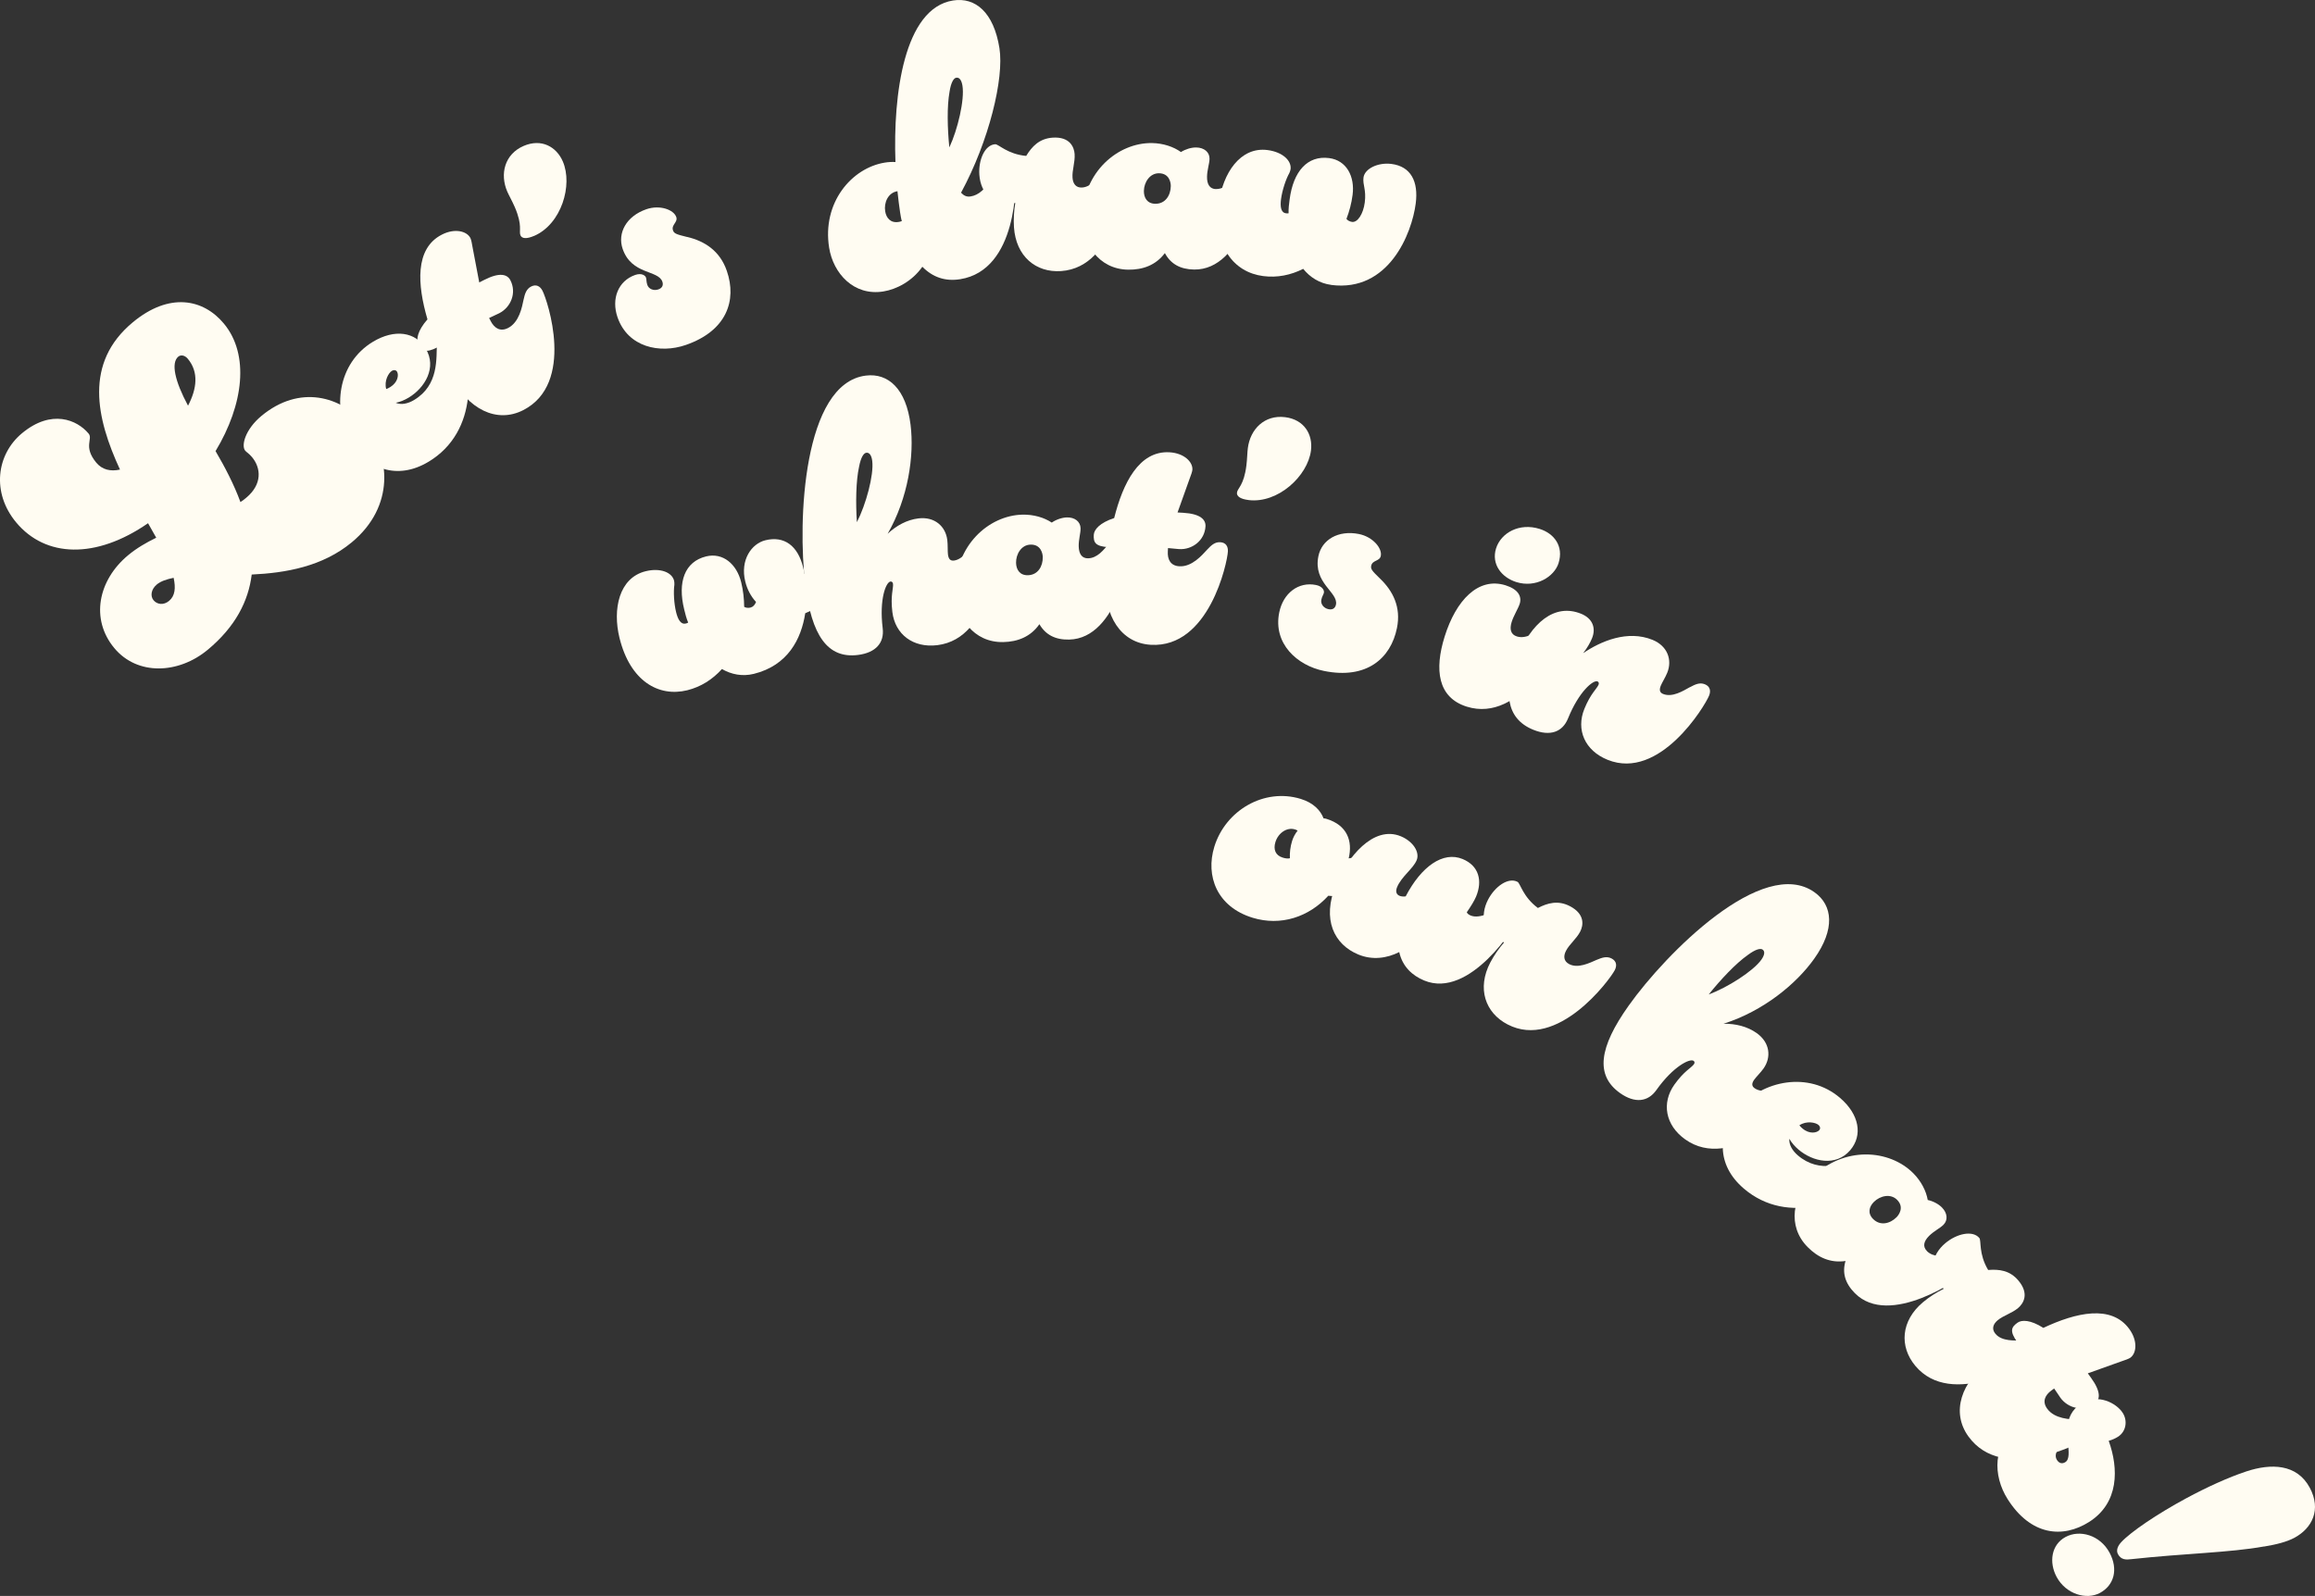
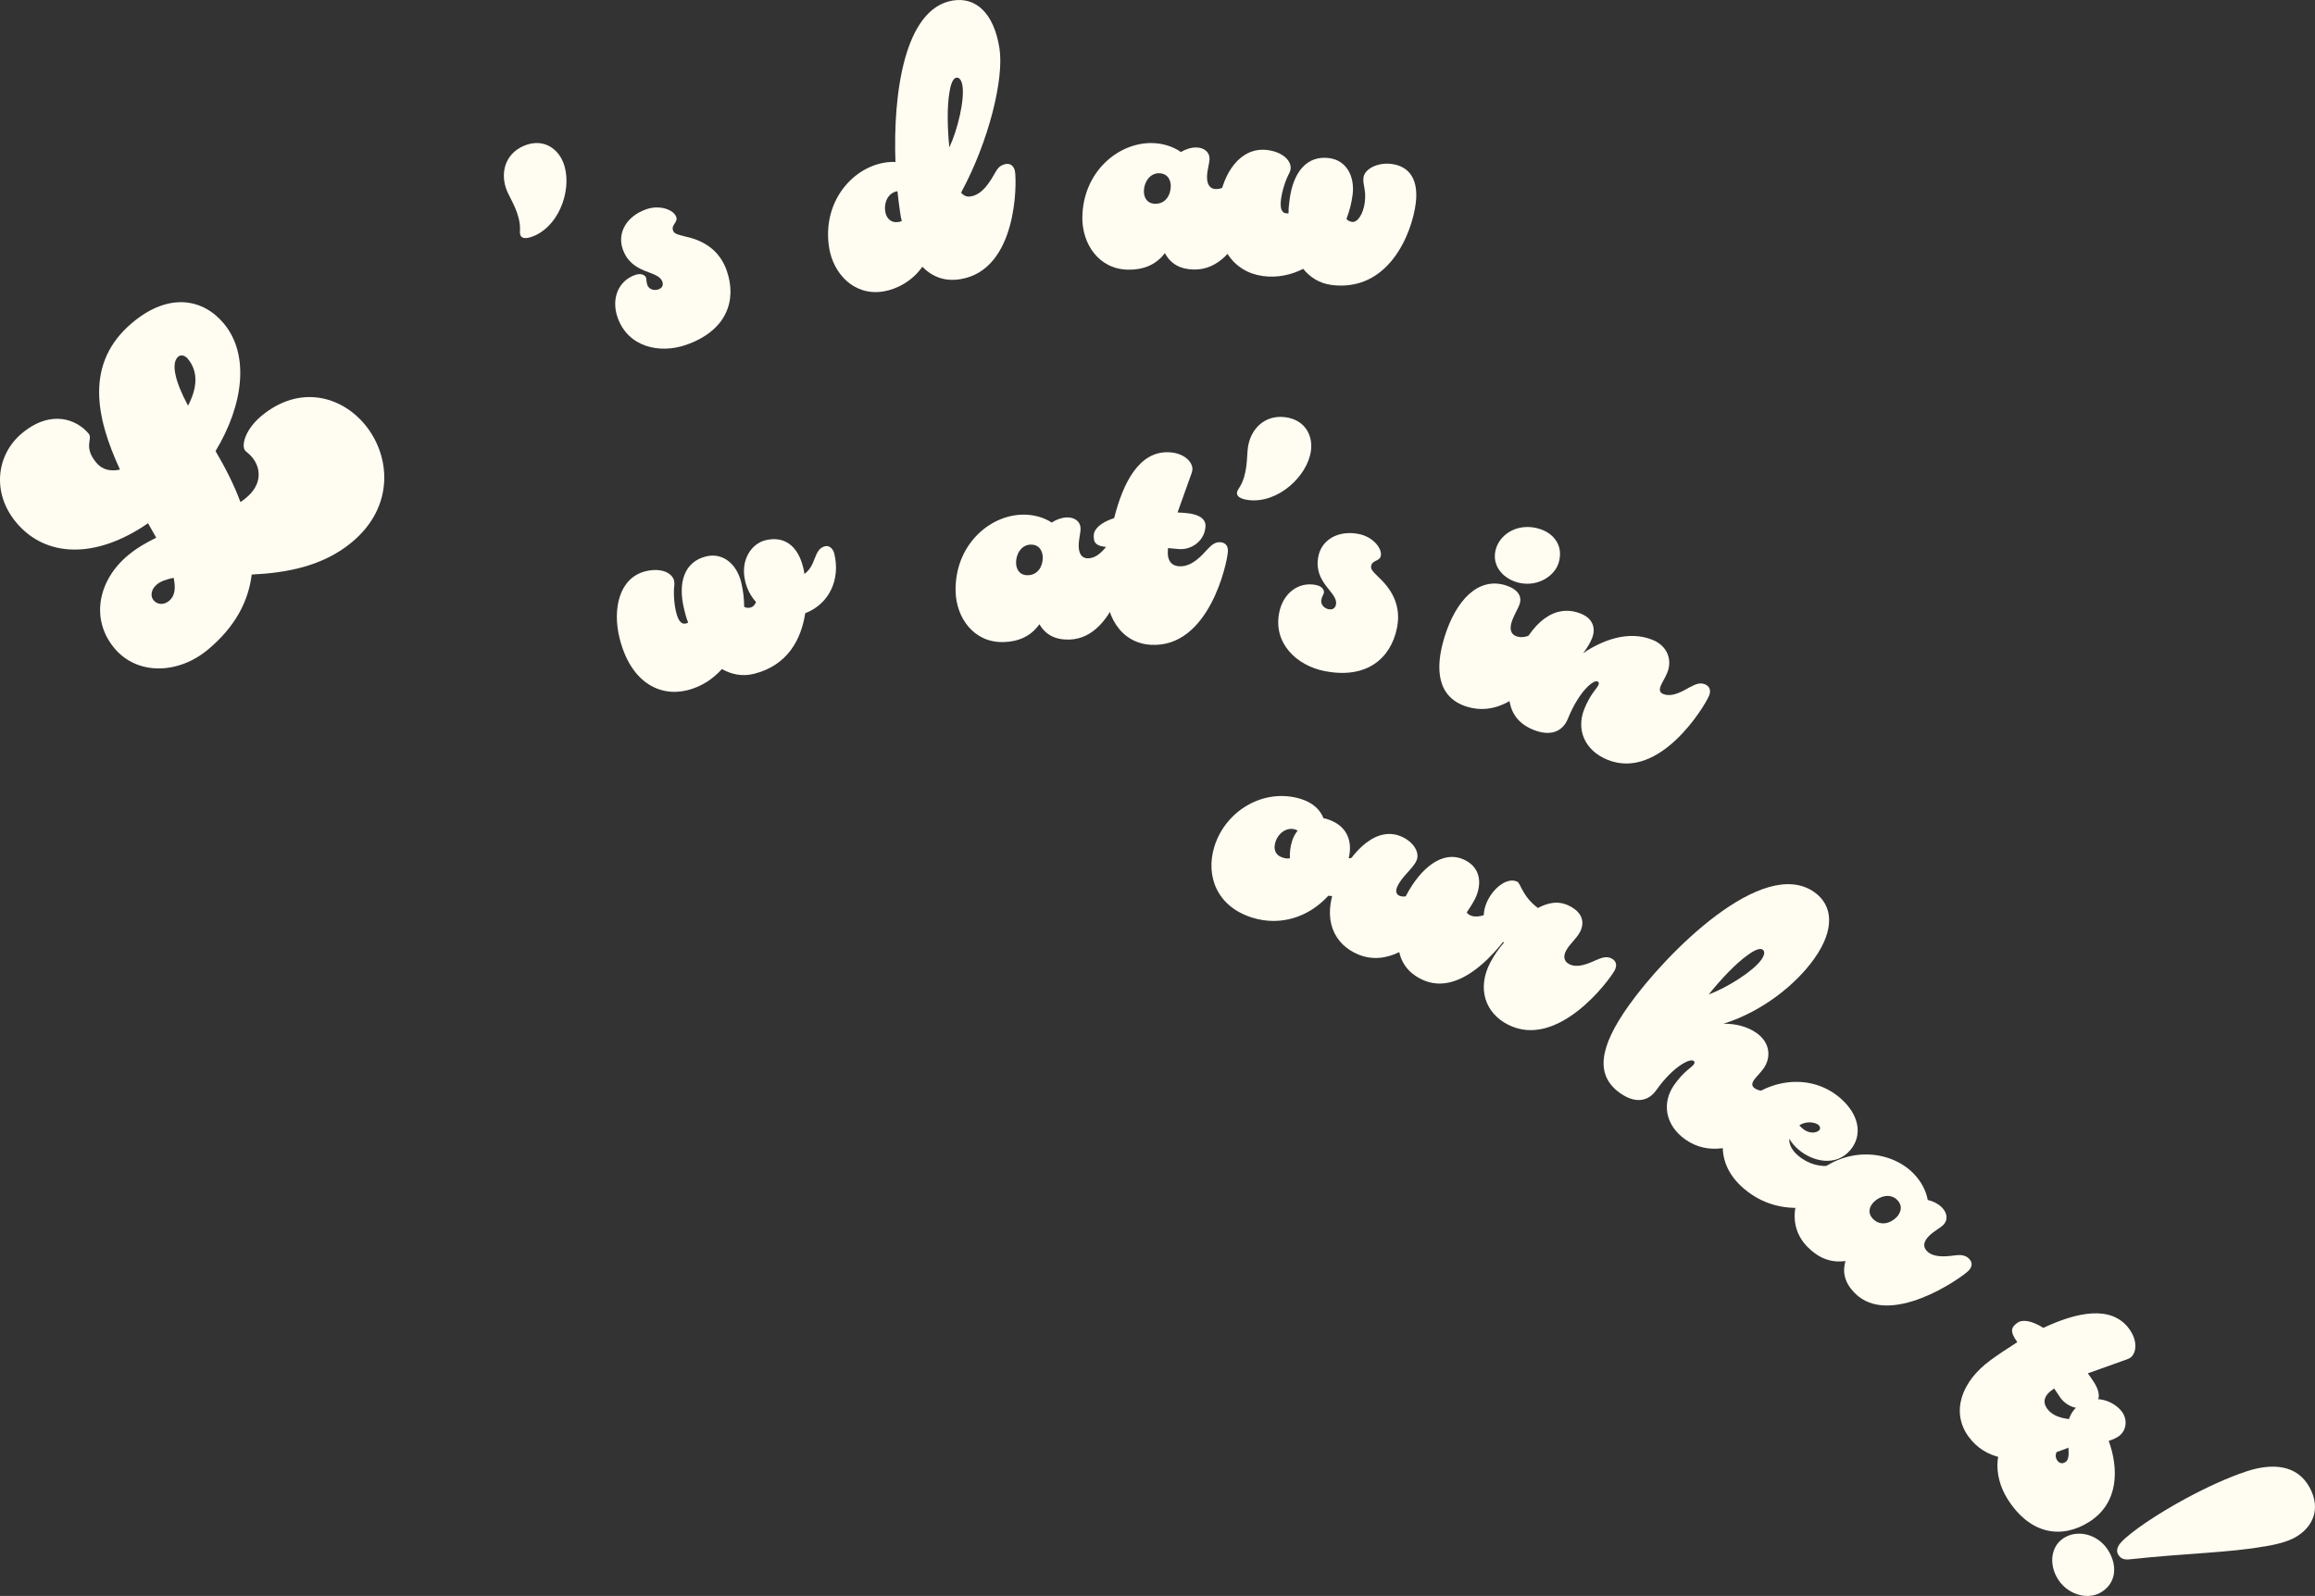
<svg xmlns="http://www.w3.org/2000/svg" id="_レイヤー_2" data-name="レイヤー 2" viewBox="0 0 509.61 351.42">
  <rect x="0" y="0" width="509.61" height="351.42" fill="#333333" stroke="none" />
  <defs>
    <style>
      .cls-1 {
        fill: #fffcf2;
      }
    </style>
  </defs>
  <g id="DESIGN">
    <g>
      <g>
        <path class="cls-1" d="M26.4,103.37c-5.19-11.25-7.96-23.44,2.83-32.4,8.01-6.65,15.5-5.2,20.06.29,5.66,6.81,4.35,17.81-1.84,28.07,2.06,3.51,4.04,7.3,5.48,11.22.43-.25.87-.62,1.25-.93,3.6-2.99,3.29-6.57,1.3-8.96-.68-.82-1.24-1.1-1.5-1.42-.94-1.14.03-4.71,3.56-7.65,8.39-6.97,17.58-4.37,22.77,1.88,5.66,6.81,6.66,18.03-2.87,25.94-6.43,5.34-14.54,6.75-22.03,7.1-.71,5.81-3.57,11.49-9.69,16.57-6.43,5.34-15.49,5.73-20.57-.39-5.29-6.37-3.56-14.94,3.06-20.44,1.89-1.57,3.98-2.77,6.18-3.85l-1.8-3.19c-11.51,7.96-22.59,7.57-29.04-.19-5.45-6.56-4.32-14.96,1.29-19.62,6.5-5.4,12.15-2.95,14.67.08,1,1.2-1.25,2.85,1.68,6.39,1.31,1.58,3.14,1.98,5.21,1.53ZM38.22,127.23c-1.54.32-2.8.73-3.69,1.46-1.32,1.1-1.46,2.6-.73,3.48.79.95,2.22,1.14,3.42.14,1.32-1.1,1.49-2.83,1-5.09ZM41.39,89.33c1.98-3.78,2.37-7.41-.03-10.31-.73-.88-1.6-.91-2.11-.49-1.64,1.36-.79,5.34,2.14,10.79Z" />
-         <path class="cls-1" d="M96.19,75.3c.07-1.48.57-2.54,1.49-3.1.7-.42,1.76-.1,2.39.95,4.4,7.31,5.32,21.87-5.71,28.51-7.02,4.23-13.57,1.47-17.04-4.29-4.31-7.16-3.02-17.42,4.77-22.11,4.78-2.88,9.39-2.21,11.63,1.51,2.5,4.14-.17,8.62-3.75,10.78-.91.55-1.91.96-2.85,1.14,1.18.53,2.7.19,4.03-.61,5.48-3.3,4.88-9.06,5.03-12.79ZM85.01,85.67c.32-.1.6-.27.89-.44,1.69-1.02,1.92-2.69,1.5-3.39-.21-.35-.66-.46-1.15-.17-.7.42-1.74,2.2-1.23,4Z" />
-         <path class="cls-1" d="M111.83,72.23c2.48-1.27,3.08-4.61,3.43-6.26.28-1.25.57-2.32,1.66-2.88,1.09-.56,1.98-.09,2.5.93,1.12,2.19,7.23,20.43-4.24,26.29-5.84,2.99-12.18-.22-15.87-7.45-.9-1.75-1.94-3.98-2.99-6.39-2.7,1.38-3.48.76-4.22-.7-.52-1.02-.21-2.93,2-5.45-2.23-7.61-2.82-15.6,3.17-18.66,2.85-1.46,5.49-.78,6.28.75.19.37.34,1.21.53,2.31l1.42,7.47,1.1-.56c3.43-1.75,5.09-1.22,5.76.09,1.42,2.78.09,5.94-2.46,7.25-.66.34-1.42.64-2.23,1.05l.34.66c.78,1.53,2.08,2.44,3.83,1.54Z" />
        <path class="cls-1" d="M117.57,51.94c-1.66.71-2.68.62-3-.13-.39-.9.52-2.1-1.23-6.17-.62-1.43-1.29-2.57-1.68-3.47-1.65-3.84-.6-8.22,3.62-10.04,3.92-1.69,7.23.19,8.62,3.43,2.24,5.2-.31,13.79-6.33,16.39Z" />
        <path class="cls-1" d="M151.26,52.17c3.87.92,7.22,3.06,8.74,7.48,2.25,6.51-.04,13.2-9.03,16.31-5.74,1.98-12.75.5-15.03-6.09-1.42-4.11.17-8.04,3.89-9.33,1.4-.48,2.21.11,2.37.57.16.46.04.86.3,1.63.32.93,1.42,1.33,2.42.99.93-.32,1.13-1,.89-1.7-.91-2.63-6.76-1.48-8.74-7.22-1.2-3.49.8-7.22,5.22-8.74,2.95-1.02,6.02.09,6.58,1.72.4,1.16-1.15,1.7-.72,2.94.24.7.74.87,3.1,1.45Z" />
        <path class="cls-1" d="M197.12,35.69c-.55-14.86,1.89-33.85,12.66-35.58,4.94-.79,8.98,2.63,10.23,10.49,1.06,6.64-2.29,20.46-8.45,31.83.6.65,1.23.97,2.12.82,1.7-.27,3.33-1.53,5.2-4.9.64-1.18,1.17-2.01,2.63-2.25.89-.14,1.74.47,1.93,1.69.39,2.43.56,21.67-12.07,23.69-3.32.53-6.05-.44-8.33-2.74-2.23,3.18-5.68,4.98-8.6,5.44-6.48,1.04-11.02-3.97-11.92-9.64-1.58-9.88,4.92-17.56,12.28-18.74.73-.12,1.55-.17,2.31-.12ZM198.53,48.67c-.15-.39-.26-1.12-.39-1.93-.21-1.3-.4-3.01-.58-4.64-2.11.34-3,2.56-2.7,4.42.23,1.46,1.17,2.64,2.95,2.35.24-.04.49-.08.72-.2ZM208.98,32.46c1.86-3.95,3.39-10.51,2.89-13.58-.18-1.13-.63-1.89-1.36-1.77-.57.09-1.17,1.02-1.49,3.14-.57,3.16-.47,7.96-.04,12.21Z" />
-         <path class="cls-1" d="M223.49,44.69c-.57.12-1.14.16-1.71.2-3.11.21-5.91-2.31-6.19-6.4-.23-3.27,1.19-6.58,3.48-6.73.74-.05,2.7,2.2,6.83,2.57,1.26-2.06,2.86-3.81,5.81-4.02,3.85-.26,4.75,2.14,4.85,3.61.12,1.8-.58,3.57-.46,5.21.09,1.31.73,2.25,2.12,2.16,2.21-.15,3.69-2.55,4.66-3.94.75-1.04,1.43-1.91,2.66-1.99,1.23-.08,1.86.7,1.94,1.84.17,2.46-1.55,21.64-13.91,22.49-5.56.38-9.92-3.26-10.36-9.64-.12-1.72,0-3.7.29-5.36Z" />
        <path class="cls-1" d="M267.72,41.62c1.89.03,3.47-1.59,4.97-3.53.75-.97,1.59-1.78,2.81-1.76,1.23.02,1.79.85,1.77,2-.04,2.46-3.6,21.19-14.42,21.02-3.03-.05-5.15-1.23-6.42-3.62-2.01,2.68-4.89,3.7-8.09,3.65-6.56-.1-10.16-5.81-10.08-11.55.15-10,7.88-16.45,15.34-16.33,2.46.04,4.74.81,6.37,1.98.99-.64,2.31-1.03,3.38-1.01,1.72.03,2.94,1.03,2.91,2.5-.02,1.07-.53,2.45-.55,3.93-.03,1.72.62,2.72,2.01,2.74ZM257.73,40.98c.01-.74-.29-2.79-2.58-2.83-2.05-.03-3.31,2-3.34,3.89-.02,1.48.7,2.8,2.5,2.83,2.21.03,3.39-1.84,3.42-3.88Z" />
        <path class="cls-1" d="M293.04,62.73c-2.6-.34-4.66-1.68-6.16-3.53-2.74,1.38-5.72,1.99-8.81,1.59-6.42-.83-11-6.39-9.73-16.15.83-6.42,4.66-12.38,10.68-11.6,3.33.43,5.32,2.34,5.08,4.21-.04.32-.16.56-.28.87-.75,1.31-1.56,3.77-1.82,5.72-.21,1.63-.05,2.97,1.08,3.12.16.02.41.05.58,0-.04-1,.1-2.05.23-3.03.8-6.18,3.91-9.75,8.71-9.12,3.82.5,5.68,4.04,5.15,8.11-.24,1.87-.72,3.63-1.35,5.28.28.37.75.59,1.24.66,1.22.16,2.46-1.75,2.79-4.27.37-2.85-.49-3.87-.28-5.49.25-1.95,3.17-3.39,6.18-3,4.23.55,5.95,3.83,5.32,8.71-.85,6.59-5.93,19.57-18.61,17.93Z" />
      </g>
      <g>
        <path class="cls-1" d="M151.49,137.09c-.39-.92-.65-1.95-.88-2.91-1.49-6.05.12-10.5,4.81-11.66,3.74-.92,6.76,1.71,7.74,5.69.45,1.83.64,3.64.66,5.41.4.24.91.28,1.39.16.56-.14.96-.57,1.22-1.23-1.15-1.24-1.96-2.81-2.37-4.48-1.18-4.78,1.4-8.37,4.43-9.11,4.14-1.02,7.14,1.2,8.31,5.97.12.48.24.96.27,1.45,2.73-1.94,1.95-5.46,4.58-6.11.8-.2,1.71.42,2,1.62,1.37,5.57-.99,11.05-6.39,13.14-.88,5.71-3.84,11.5-11.32,13.35-2.55.63-4.95.12-7.02-1.06-2.06,2.28-4.61,3.92-7.63,4.67-6.29,1.55-12.56-1.97-14.92-11.53-1.55-6.29-.13-13.23,5.76-14.68,3.26-.8,5.81.26,6.26,2.09.08.32.06.58.06.92-.22,1.49-.09,4.08.38,5.99.39,1.59,1.02,2.79,2.14,2.51.16-.04.4-.1.54-.22Z" />
-         <path class="cls-1" d="M195.39,117.54c1.93-1.81,4.25-3.08,6.77-3.39,3.58-.44,6,1.74,6.37,4.75.14,1.14.05,2.39.15,3.2.13,1.06.59,1.42,1.32,1.33,2.03-.25,3.54-2.75,4.44-4.18.69-1.08,1.33-1.98,2.55-2.13,1.22-.15,1.89.59,2.03,1.73.3,2.44-.39,21.7-12.68,23.21-5.37.66-9.3-2.41-9.9-7.29-.45-3.66.26-5.24.14-6.21-.05-.41-.31-.54-.56-.51-.98.12-2.5,3.86-1.71,10.29.39,3.17-1.49,5.39-5.47,5.88-6.67.82-10.19-4.28-11.57-15.51-1.72-14-.49-44.31,13.34-46.01,4.96-.61,8.87,2.96,9.84,10.85.83,6.76-.5,16.09-5.06,24ZM188.63,114.98c2-3.88,3.76-10.38,3.38-13.47-.14-1.14-.57-1.91-1.3-1.82-.57.07-1.2.97-1.6,3.09-.69,3.14-.76,7.94-.48,12.21Z" />
        <path class="cls-1" d="M239.57,122.93c1.89-.04,3.41-1.71,4.84-3.71.72-1,1.52-1.84,2.75-1.86,1.23-.03,1.82.78,1.85,1.93.05,2.46-2.83,21.3-13.65,21.54-3.03.07-5.19-1.04-6.55-3.39-1.91,2.75-4.76,3.88-7.96,3.94-6.56.14-10.37-5.44-10.49-11.18-.21-10,7.27-16.72,14.73-16.88,2.46-.05,4.77.64,6.44,1.75.97-.68,2.27-1.11,3.34-1.14,1.72-.04,2.97.92,3,2.4.02,1.07-.44,2.47-.41,3.95.04,1.72.71,2.69,2.11,2.66ZM229.55,122.65c-.02-.74-.39-2.78-2.68-2.73-2.05.04-3.24,2.12-3.2,4.01.03,1.47.8,2.77,2.6,2.73,2.21-.05,3.32-1.96,3.28-4.01Z" />
        <path class="cls-1" d="M259.6,124.69c2.78.17,4.99-2.42,6.13-3.66.88-.93,1.66-1.71,2.89-1.64,1.23.07,1.75.92,1.68,2.07-.14,2.46-4.13,21.28-16.98,20.52-6.55-.39-10.38-6.36-9.91-14.47.12-1.96.34-4.41.66-7.02-3.03-.18-3.38-1.1-3.29-2.74.07-1.15,1.31-2.63,4.49-3.68,1.93-7.69,5.48-14.87,12.19-14.48,3.19.19,5.13,2.11,5.03,3.83-.02.41-.32,1.21-.71,2.26l-2.56,7.16,1.23.07c3.85.23,5,1.53,4.92,3-.18,3.11-2.93,5.17-5.8,5-.74-.04-1.55-.17-2.45-.23l-.04.74c-.1,1.72.55,3.15,2.52,3.27Z" />
        <path class="cls-1" d="M274.82,110.1c-1.79-.22-2.62-.83-2.52-1.64.12-.98,1.52-1.54,2.07-5.94.19-1.54.19-2.87.32-3.84.52-4.15,3.65-7.39,8.21-6.82,4.23.53,6.13,3.83,5.69,7.33-.7,5.61-7.26,11.73-13.76,10.92Z" />
        <path class="cls-1" d="M303.78,127.39c2.87,2.75,4.67,6.3,3.74,10.88-1.36,6.75-6.73,11.36-16.05,9.47-5.95-1.2-11.25-6.04-9.87-12.87.86-4.26,4.23-6.84,8.09-6.06,1.45.29,1.85,1.21,1.75,1.69-.1.48-.4.75-.57,1.56-.19.97.54,1.87,1.59,2.08.96.2,1.48-.29,1.63-1.01.55-2.73-5.07-4.71-3.87-10.65.73-3.62,4.35-5.81,8.94-4.89,3.05.62,5.14,3.13,4.8,4.82-.24,1.21-1.85.88-2.11,2.17-.15.72.19,1.13,1.94,2.82Z" />
        <path class="cls-1" d="M333.92,140.14c2.11.66,4.36-1.04,5.77-1.97,1.08-.69,2.03-1.26,3.2-.89s1.48,1.32,1.13,2.42c-.74,2.35-9.31,19.6-21.13,15.9-6.42-2.01-7.15-8.17-4.87-15.45,2.5-7.98,7.38-13.15,13.41-11.27,2.74.86,3.62,2.42,3.11,4.07-.32,1.02-1.33,2.59-1.77,4-.51,1.64-.18,2.78,1.15,3.19ZM343.11,123.95c-.98,3.13-5.08,5.54-9.31,4.22-3.29-1.03-5.54-3.97-4.47-7.41,1.08-3.44,5.13-5.7,9.59-4.3,3.21,1,5.33,3.82,4.18,7.5Z" />
        <path class="cls-1" d="M372.04,151.3c1.13-.6,2.12-1.09,3.26-.63,1.14.46,1.36,1.44.93,2.5-.92,2.28-10.87,18.78-22.35,14.13-5.02-2.03-6.96-6.62-5.12-11.18,1.38-3.42,2.77-4.45,3.14-5.36.15-.38-.01-.62-.24-.72-.91-.37-4.06,2.16-6.49,8.17-1.2,2.96-3.92,3.99-7.64,2.48-6.23-2.52-6.47-8.72-3.61-15.79,3.14-7.75,8.27-12.13,14.13-9.76,2.66,1.08,3.28,3.27,2.41,5.4-.37.91-1.01,2.07-1.95,3.28,3.91-2.66,9.78-5.15,15.25-2.94,3.34,1.35,4.4,4.44,3.26,7.25-.43,1.06-1.12,2.11-1.43,2.87-.4.99-.17,1.52.51,1.8,2.05.83,4.43-.68,5.91-1.5Z" />
      </g>
      <g>
        <path class="cls-1" d="M292.4,197.24c-4.27,4.69-10.47,6.74-16.67,4.84-7.84-2.41-10.39-9.19-8.42-15.62,2.45-8,10.94-13.02,19.02-10.55,2.82.87,4.37,2.54,5.03,4.29.26,0,.42.04.65.11,4.55,1.39,5.8,4.87,4.88,8.7,3.26-.29,4.4-3.71,6.99-2.92.78.24,1.25,1.24.89,2.42-1.66,5.41-6.67,9.45-12.37,8.73ZM283.95,188.99c-.06-1.22.09-2.54.48-3.8.24-.78.66-1.6,1.22-2.29-.21-.15-.37-.2-.6-.27-1.73-.53-3.67.76-4.29,2.8-.48,1.57-.03,2.91,1.61,3.41.55.17,1.12.26,1.59.14Z" />
        <path class="cls-1" d="M309.44,197.37c3.42-6.57,8.21-10,12.53-8.22,3.64,1.5,4.39,4.83,2.98,8.24-.41.99-1.17,2.18-2.06,3.49.13.32.48.55.86.71,2.05.85,5.22-1.04,6.71-1.84,1.13-.6,2.13-1.07,3.27-.6,1.14.47,1.35,1.45.92,2.51-.94,2.27-11.14,18.38-21.14,14.24-2.58-1.06-4.78-3.04-5.49-6.26-2.7,1.37-5.9,1.82-9,.54-5.31-2.19-8.09-7.69-4.93-15.34,2.47-5.99,8.2-13.2,14.27-10.7,2.73,1.13,4.22,3.52,3.5,5.26-.78,1.89-3.34,3.59-4.31,5.94-.41.99-.14,1.63.54,1.91.38.16.9.19,1.37.12Z" />
        <path class="cls-1" d="M331.09,207.51c-.55-.19-1.06-.46-1.57-.72-2.76-1.44-3.84-5.05-1.95-8.69,1.51-2.91,4.45-4.99,6.48-3.93.65.34,1.16,3.28,4.49,5.76,2.15-1.1,4.43-1.76,7.05-.4,3.42,1.78,2.94,4.3,2.26,5.61-.83,1.6-2.36,2.75-3.11,4.2-.61,1.16-.55,2.3.69,2.95,1.96,1.02,4.48-.26,6.03-.93,1.18-.49,2.21-.88,3.31-.31,1.09.57,1.22,1.56.69,2.58-1.14,2.18-12.61,17.66-23.59,11.94-4.95-2.57-6.77-7.96-3.81-13.63.8-1.53,1.92-3.16,3.04-4.43Z" />
        <path class="cls-1" d="M379.42,225.42c2.64-.03,5.22.59,7.29,2.06,2.94,2.09,3.25,5.33,1.5,7.8-.67.94-1.58,1.8-2.05,2.46-.62.87-.52,1.44.08,1.87,1.67,1.19,4.47.36,6.1-.09,1.24-.33,2.31-.57,3.32.14,1,.71,1,1.71.33,2.65-1.43,2-14.92,15.75-25.01,8.58-4.41-3.13-5.24-8.05-2.39-12.06,2.14-3.01,3.73-3.69,4.3-4.49.24-.33.13-.61-.07-.75-.8-.57-4.45,1.16-8.2,6.44-1.85,2.61-4.73,2.97-8,.65-5.48-3.9-4.64-10.04,1.92-19.26,8.17-11.5,29.52-33.04,40.88-24.96,4.08,2.9,4.56,8.17-.05,14.65-3.94,5.55-11.22,11.54-19.93,14.3ZM376.16,218.97c4.1-1.52,9.78-5.12,11.58-7.66.66-.94.87-1.79.27-2.22-.47-.33-1.54-.09-3.27,1.2-2.63,1.85-5.92,5.35-8.59,8.68Z" />
        <path class="cls-1" d="M409.47,255.13c1.42-.4,2.6-.26,3.41.44.62.53.65,1.64-.15,2.57-5.55,6.48-19.08,11.94-28.86,3.57-6.23-5.33-5.67-12.41-1.3-17.52,5.44-6.35,15.58-8.36,22.49-2.44,4.23,3.63,5.05,8.22,2.23,11.52-3.15,3.67-8.24,2.55-11.41-.17-.81-.69-1.51-1.51-1.98-2.35-.13,1.29.67,2.62,1.85,3.64,4.86,4.16,10.14,1.78,13.72.74ZM396.11,247.79c.2.28.44.49.69.7,1.49,1.28,3.16.98,3.69.35.27-.31.23-.77-.2-1.15-.62-.53-2.63-.96-4.18.09Z" />
        <path class="cls-1" d="M424.18,275.48c1.33,1.34,3.59,1.29,6.03.96,1.22-.17,2.38-.16,3.24.71.87.87.69,1.86-.13,2.67-1.75,1.73-17.4,12.61-25.01,4.92-2.14-2.16-2.82-4.48-2.05-7.08-3.31.5-6.08-.78-8.33-3.06-4.62-4.66-3.19-11.26.88-15.3,7.11-7.04,17.13-6.24,22.39-.94,1.73,1.75,2.82,3.9,3.16,5.87,1.16.24,2.37.88,3.12,1.64,1.21,1.22,1.38,2.79.33,3.83-.76.75-2.09,1.38-3.14,2.42-1.22,1.21-1.46,2.37-.48,3.36ZM417.49,268.03c.52-.52,1.75-2.2.13-3.83-1.44-1.46-3.76-.89-5.1.44-1.05,1.04-1.46,2.49-.19,3.77,1.56,1.57,3.71,1.06,5.16-.38Z" />
-         <path class="cls-1" d="M427.87,283.78c-.43-.39-.8-.83-1.17-1.27-2-2.39-1.61-6.14,1.53-8.77,2.51-2.11,6.02-2.9,7.49-1.14.47.57-.19,3.48,1.94,7.04,2.4-.19,4.77.07,6.66,2.33,2.48,2.95,1.06,5.1-.07,6.05-1.38,1.16-3.23,1.64-4.49,2.69-1.01.84-1.39,1.92-.5,2.98,1.42,1.7,4.24,1.48,5.93,1.46,1.28,0,2.38.04,3.17.98.79.94.53,1.91-.35,2.65-1.89,1.58-18.42,11.47-26.37,1.98-3.58-4.27-3.2-9.95,1.71-14.05,1.32-1.11,2.99-2.18,4.51-2.92Z" />
        <path class="cls-1" d="M450.66,310.19c1.64,2.26,5.03,2.33,6.72,2.42,1.28.09,2.38.2,3.1,1.2.72,1,.4,1.94-.53,2.62-1.99,1.44-19.08,10.29-26.63-.13-3.85-5.31-1.66-12.07,4.91-16.83,1.59-1.16,3.63-2.53,5.85-3.94-1.78-2.46-1.29-3.32.04-4.28.93-.67,2.86-.66,5.69,1.14,7.17-3.38,14.98-5.19,18.92.25,1.88,2.59,1.62,5.31.23,6.32-.33.24-1.14.52-2.2.88l-7.16,2.56.72,1c2.26,3.12,1.99,4.84.79,5.7-2.52,1.83-5.86,1-7.54-1.32-.43-.6-.85-1.31-1.38-2.04l-.6.43c-1.39,1.01-2.09,2.43-.93,4.02Z" />
        <path class="cls-1" d="M464.2,317.26c2.19,6.08,2.32,13.66-4.33,17.87-5.82,3.68-12.86,2.98-17.94-5.06-3.24-5.13-3.4-12.3,2.49-16.02,3.81-2.41,8.15-1.85,10.68.33.16-2.04.89-3.96,3.04-5.32,3.68-2.32,7.81-.08,9.16,2.07,1.09,1.73.74,4.09-1.06,5.23-.55.35-1.22.67-2.05.9ZM455.21,317.61c-.46.19-.74.37-1.08.59-1.39.88-1.99,2.23-1.33,3.27.53.83,1.23.87,1.85.48.97-.61.76-2.33.56-4.33Z" />
        <path class="cls-1" d="M452.73,347.22c-1.71-3.18-1.21-7.08,1.97-8.79,3.1-1.67,7.58-.45,9.68,3.45,1.98,3.68.99,7.2-2.11,8.87-2.96,1.59-7.48.3-9.54-3.53ZM498.39,340.52c-7.55,1.37-17.53,1.52-29.23,2.8-1.13.14-2.23.18-2.93-1.12-.47-.87.02-1.87.73-2.63,2.06-2.23,7.85-6.18,14.34-9.68,4.4-2.37,9.18-4.57,13.21-5.9,5.38-1.78,11.1-1.7,13.94,3.58,2.61,4.84.53,8.94-3.37,11.04-1.66.89-3.95,1.48-6.69,1.93Z" />
      </g>
    </g>
  </g>
</svg>